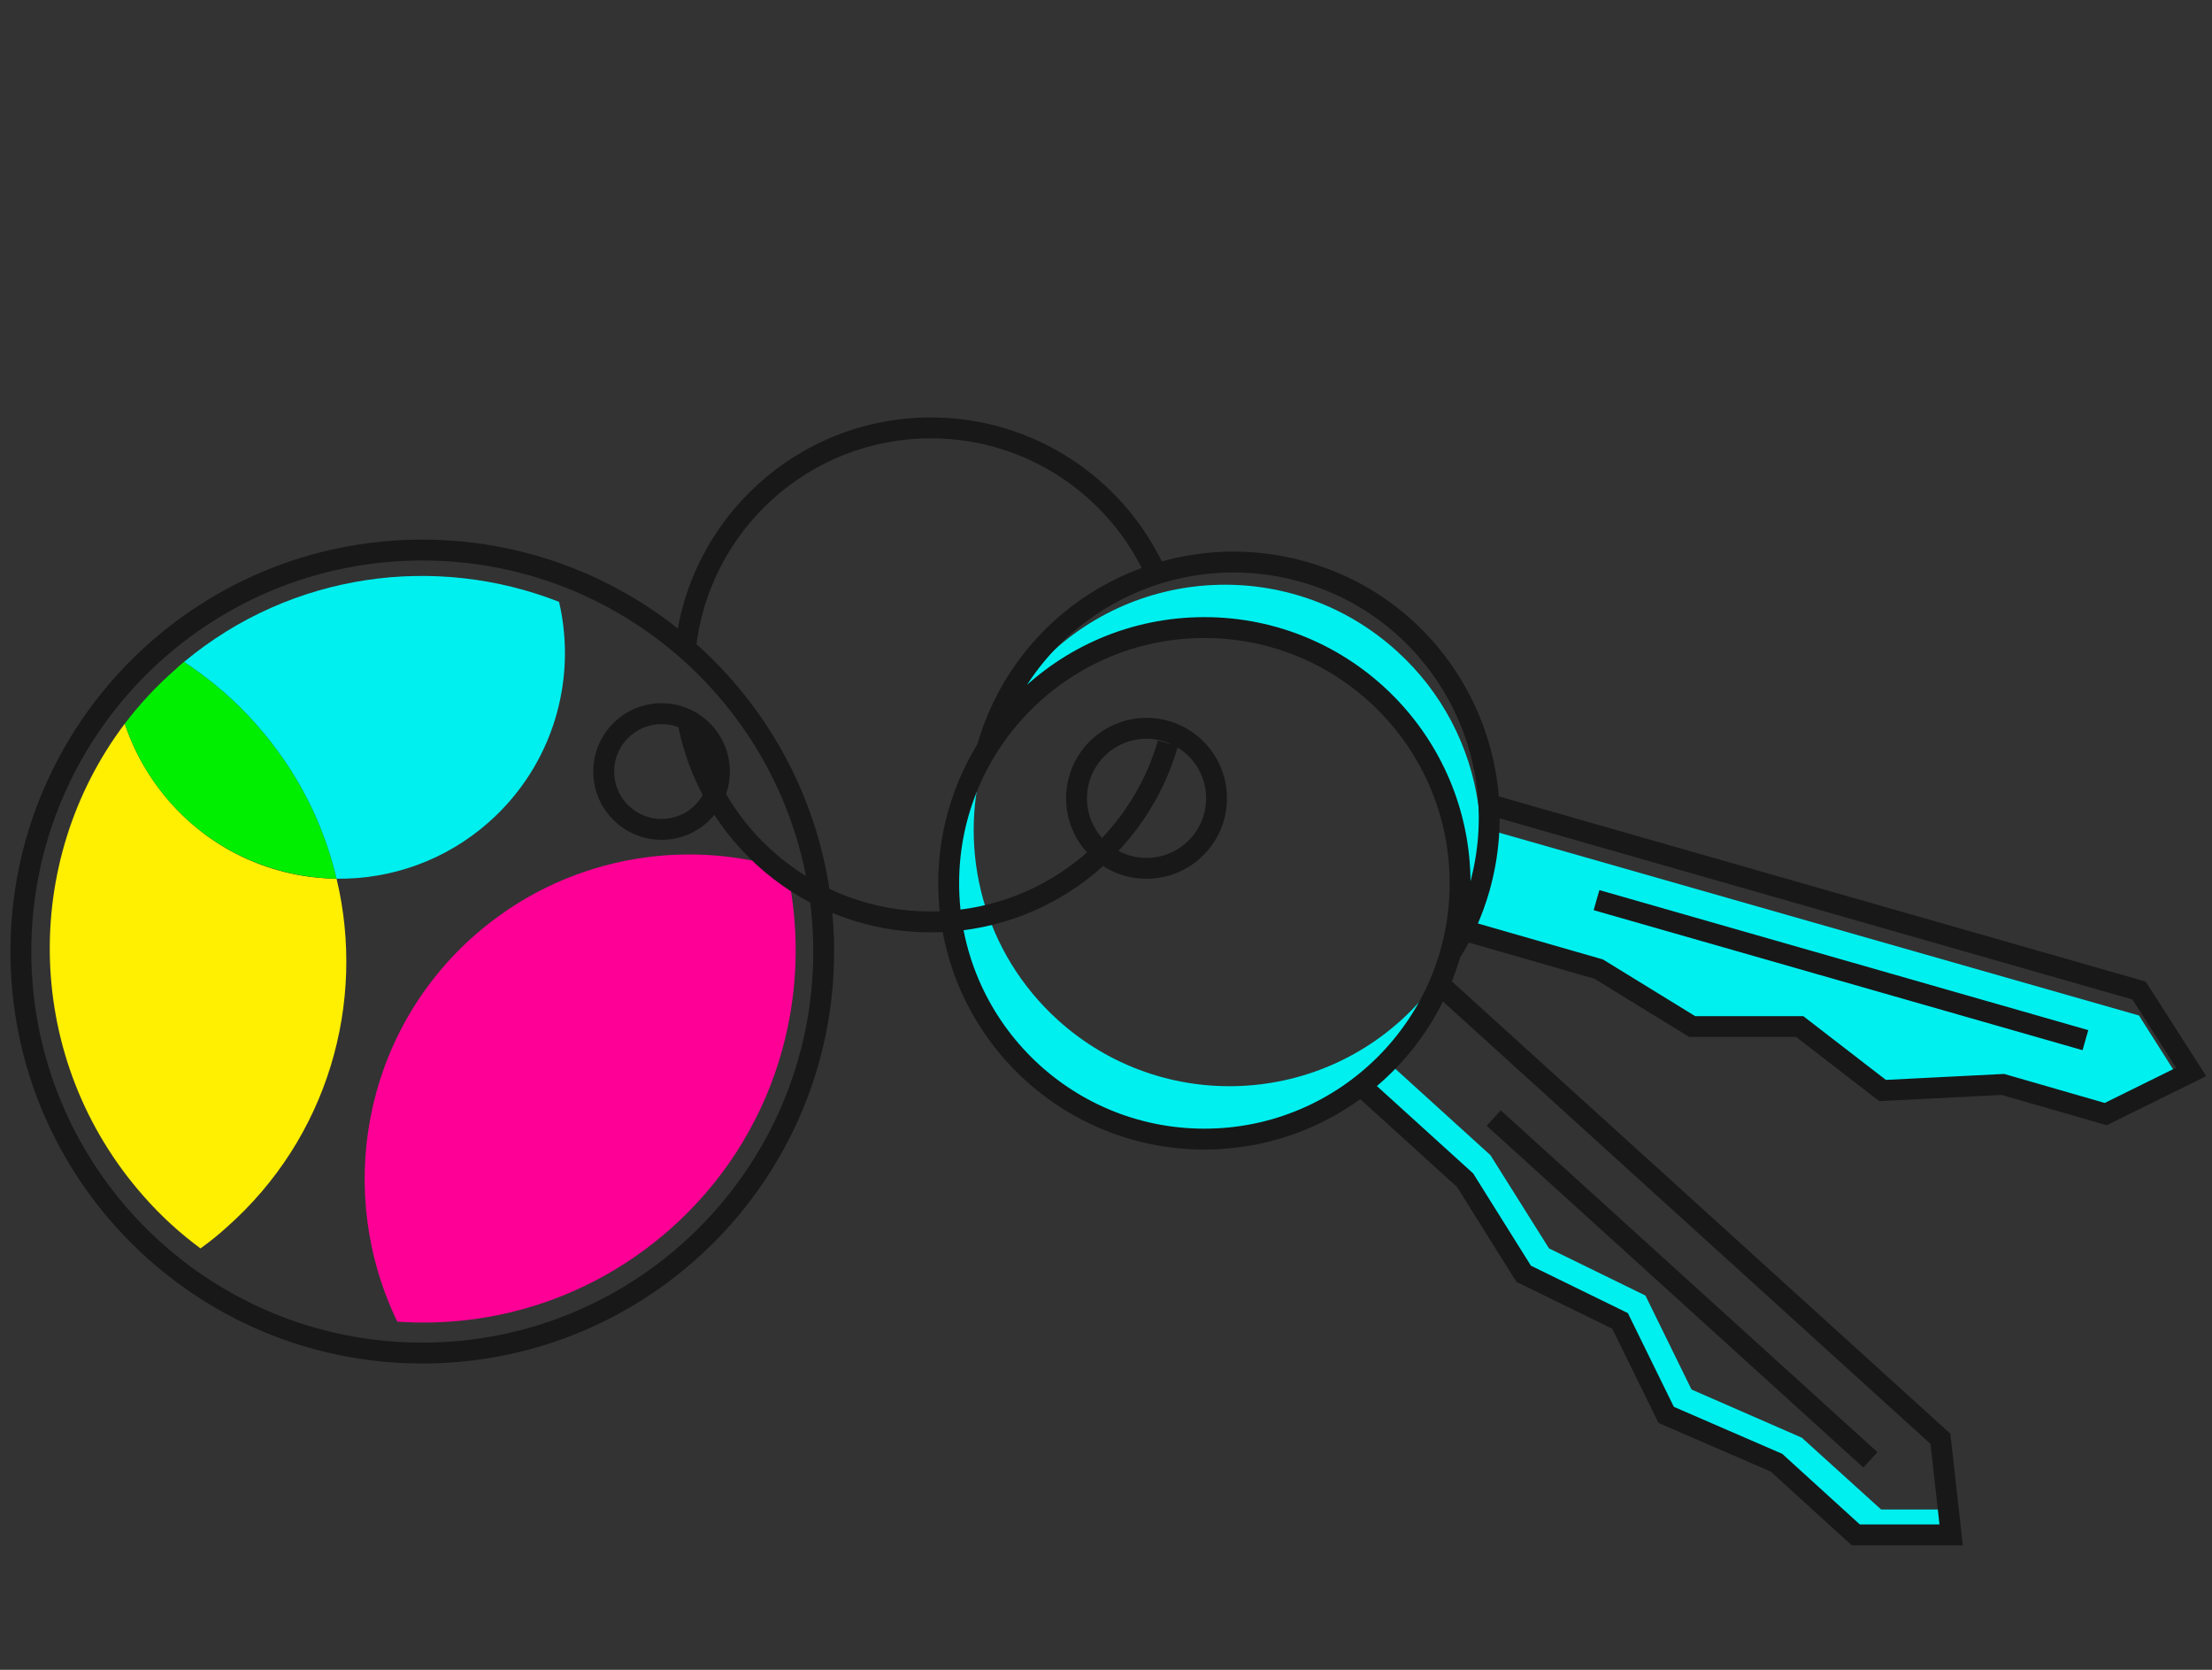
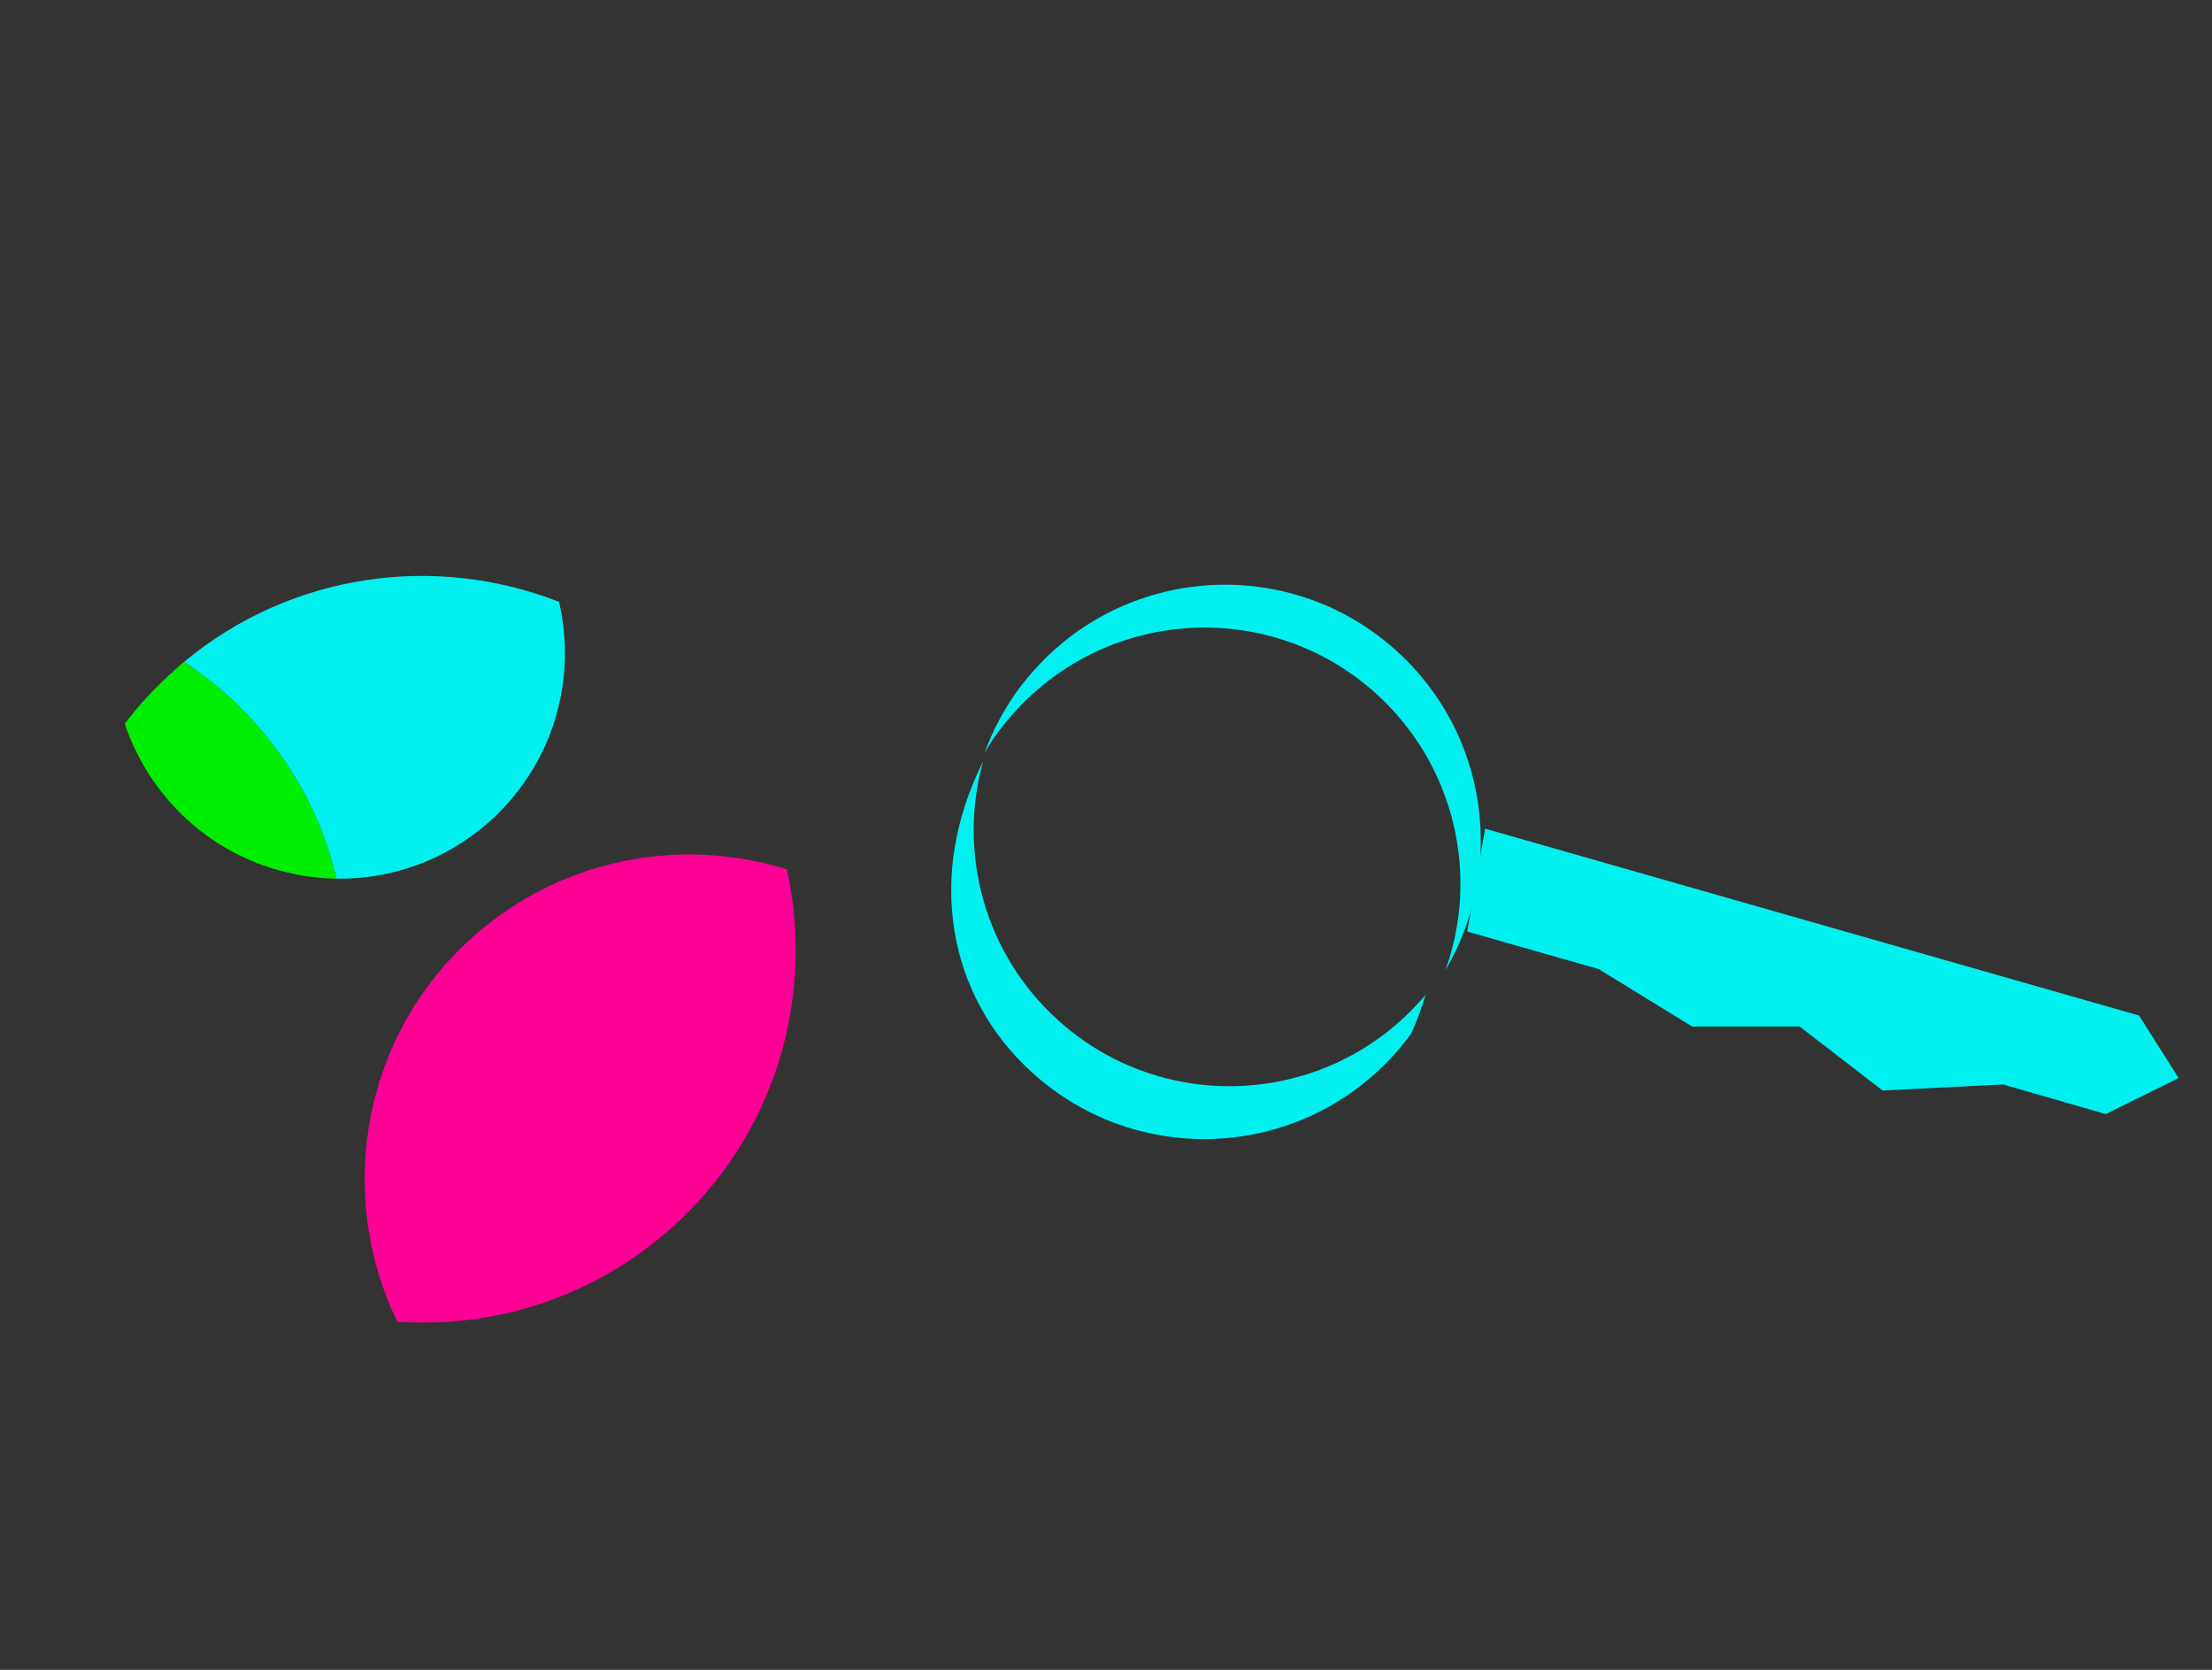
<svg xmlns="http://www.w3.org/2000/svg" width="212" height="160" viewBox="0 0 212 160" fill="none">
  <rect x="0" y="0" width="212" height="160" fill="#333333" stroke="none" />
  <path d="M45.469 89.638C34.721 99.119 32.12 114.316 38.076 126.638C47.283 127.288 56.73 124.379 64.191 117.807C74.288 108.908 78.122 95.594 75.418 83.306C65.389 80.157 53.957 82.177 45.469 89.638Z" fill="#FF0096" />
-   <path d="M32.257 84.196C26.336 84.128 20.483 81.629 16.273 76.837C14.288 74.578 12.85 72.011 11.96 69.341C1.932 82.622 2.274 101.584 13.74 114.59C15.417 116.507 17.265 118.184 19.216 119.621C20.072 119.005 20.894 118.355 21.681 117.636C31.436 109.045 35.098 96.073 32.257 84.196Z" fill="#FFEF00" />
  <path d="M24.624 69.478C22.536 67.082 20.175 65.097 17.642 63.42C17.368 63.625 17.094 63.865 16.855 64.105C15.006 65.713 13.363 67.493 11.96 69.341C12.85 72.011 14.287 74.578 16.273 76.837C20.483 81.629 26.37 84.093 32.257 84.196C31.025 78.925 28.492 73.859 24.624 69.478Z" fill="#00EF00" />
  <path d="M32.257 84.196C37.426 84.264 42.662 82.484 46.838 78.788C52.999 73.346 55.327 65.165 53.581 57.669C41.807 53.049 27.979 54.828 17.642 63.42C20.175 65.097 22.537 67.082 24.625 69.478C28.492 73.859 31.025 78.925 32.257 84.196Z" fill="#00F0F0" />
  <path d="M97.289 68.177C106.394 58.148 121.899 57.395 131.928 66.5C139.492 73.379 141.785 83.921 138.533 92.957C144.318 83.168 142.641 70.333 133.879 62.392C123.85 53.288 108.345 54.041 99.24 64.069C97.016 66.499 95.407 69.272 94.346 72.181C95.133 70.778 96.126 69.443 97.289 68.177Z" fill="#00F0F0" />
-   <path d="M136.001 96.037C126.896 106.066 111.391 106.819 101.362 97.715C94.277 91.28 91.813 81.628 94.209 73.002C93.832 73.447 93.49 73.892 93.148 74.337C88.767 83.818 90.786 95.421 98.932 102.78C108.961 111.885 124.466 111.132 133.57 101.103C134.187 100.453 134.734 99.734 135.248 99.049C135.795 97.817 136.274 96.585 136.617 95.319C136.446 95.558 136.24 95.798 136.001 96.037Z" fill="#00F0F0" />
+   <path d="M136.001 96.037C126.896 106.066 111.391 106.819 101.362 97.715C94.277 91.28 91.813 81.628 94.209 73.002C88.767 83.818 90.786 95.421 98.932 102.78C108.961 111.885 124.466 111.132 133.57 101.103C134.187 100.453 134.734 99.734 135.248 99.049C135.795 97.817 136.274 96.585 136.617 95.319C136.446 95.558 136.24 95.798 136.001 96.037Z" fill="#00F0F0" />
  <path d="M142.332 79.403L140.621 89.261L153.217 92.855L162.184 98.365H172.487L180.428 104.492L191.962 103.91L201.82 106.751L208.802 103.294L205.003 97.304L142.332 79.403Z" fill="#00F0F0" />
-   <path d="M180.291 144.641L172.692 137.761L162.116 133.14L157.701 124.139L148.459 119.621L142.846 110.687L132.851 101.617L138.088 94.429L137.677 94.053L130.455 104.047L140.416 113.083L146.029 122.051L155.27 126.569L159.686 135.571L170.262 140.157L177.86 147.071H186.999L186.725 144.641H180.291Z" fill="#00F0F0" />
-   <path d="M185.972 137.864L186.966 137.753L186.924 137.377L186.644 137.123L185.972 137.864ZM186.999 147.071V148.071H188.117L187.993 146.96L186.999 147.071ZM177.86 147.071L177.187 147.811L177.474 148.071H177.86V147.071ZM170.262 140.157L170.935 139.417L170.812 139.306L170.66 139.24L170.262 140.157ZM159.686 135.571L158.788 136.011L158.95 136.342L159.288 136.488L159.686 135.571ZM155.27 126.569L156.168 126.128L156.017 125.821L155.71 125.67L155.27 126.569ZM146.029 122.051L145.181 122.581L145.333 122.824L145.59 122.949L146.029 122.051ZM140.416 113.083L141.263 112.553L141.19 112.435L141.088 112.343L140.416 113.083ZM141.785 85.12L142.746 85.396L142.747 85.392L141.785 85.12ZM205.003 94.908L205.845 94.369L205.641 94.051L205.278 93.947L205.003 94.908ZM210 102.712L210.443 103.609L211.445 103.114L210.842 102.173L210 102.712ZM201.82 106.751L201.543 107.712L201.915 107.819L202.262 107.647L201.82 106.751ZM191.962 103.91L192.239 102.949L192.079 102.903L191.912 102.911L191.962 103.91ZM180.428 104.492L179.817 105.284L180.109 105.509L180.478 105.491L180.428 104.492ZM172.487 98.365L173.098 97.573L172.828 97.365H172.487V98.365ZM162.184 98.365L161.661 99.217L161.902 99.365H162.184V98.365ZM153.217 92.854L153.74 92.002L153.624 91.931L153.493 91.893L153.217 92.854ZM138.936 84.64C138.936 97.623 128.412 108.147 115.43 108.147V110.147C129.517 110.147 140.936 98.728 140.936 84.64H138.936ZM115.43 108.147C102.447 108.147 91.923 97.623 91.923 84.64H89.923C89.923 98.728 101.343 110.147 115.43 110.147V108.147ZM91.923 84.64C91.923 71.658 102.447 61.133 115.43 61.133V59.133C101.343 59.133 89.923 70.553 89.923 84.64H91.923ZM115.43 61.133C128.412 61.133 138.936 71.658 138.936 84.64H140.936C140.936 70.553 129.517 59.133 115.43 59.133V61.133ZM137.006 94.793L185.3 138.605L186.644 137.123L138.349 93.312L137.006 94.793ZM184.979 137.975L186.005 147.182L187.993 146.96L186.966 137.753L184.979 137.975ZM186.999 146.071H177.86V148.071H186.999V146.071ZM178.533 146.331L170.935 139.417L169.589 140.897L177.187 147.811L178.533 146.331ZM170.66 139.24L160.084 134.653L159.288 136.488L169.864 141.075L170.66 139.24ZM160.584 135.13L156.168 126.128L154.373 127.009L158.788 136.011L160.584 135.13ZM155.71 125.67L146.468 121.152L145.59 122.949L154.831 127.467L155.71 125.67ZM146.877 121.52L141.263 112.553L139.568 113.614L145.181 122.581L146.877 121.52ZM141.088 112.343L131.127 103.307L129.784 104.788L139.744 113.824L141.088 112.343ZM142.482 107.868L178.592 140.624L179.936 139.142L143.826 106.387L142.482 107.868ZM95.581 71.91C99.159 59.434 112.161 52.209 124.672 55.756L125.218 53.832C111.648 49.986 97.541 57.821 93.658 71.358L95.581 71.91ZM124.672 55.756C137.176 59.3 144.371 72.332 140.823 84.847L142.747 85.392C146.593 71.826 138.796 57.681 125.218 53.832L124.672 55.756ZM140.824 84.843C140.198 87.017 139.312 89.016 138.169 90.812L139.856 91.886C141.109 89.917 142.071 87.74 142.746 85.396L140.824 84.843ZM142.057 77.934L204.728 95.87L205.278 93.947L142.608 76.011L142.057 77.934ZM204.161 95.447L209.158 103.251L210.842 102.173L205.845 94.369L204.161 95.447ZM209.557 101.815L201.377 105.854L202.262 107.647L210.443 103.609L209.557 101.815ZM202.097 105.79L192.239 102.949L191.685 104.871L201.543 107.712L202.097 105.79ZM191.912 102.911L180.377 103.493L180.478 105.491L192.013 104.909L191.912 102.911ZM181.038 103.7L173.098 97.573L171.876 99.157L179.817 105.284L181.038 103.7ZM172.487 97.365H162.184V99.365H172.487V97.365ZM162.708 97.513L153.74 92.002L152.693 93.706L161.661 99.217L162.708 97.513ZM153.493 91.893L140.521 88.163L139.968 90.085L152.94 93.816L153.493 91.893ZM152.736 87.21L199.593 100.627L200.144 98.705L153.287 85.287L152.736 87.21ZM66.692 62.224C67.905 50.851 77.543 42 89.212 42V40C76.51 40 66.023 49.632 64.703 62.012L66.692 62.224ZM89.212 42C98.421 42 106.355 47.505 109.897 55.408L111.722 54.59C107.87 45.995 99.238 40 89.212 40V42ZM110.978 70.947C108.257 80.421 99.536 87.337 89.177 87.337V89.337C100.45 89.337 109.939 81.809 112.9 71.499L110.978 70.947ZM89.177 87.337C78.065 87.337 68.82 79.338 66.886 68.817L64.919 69.179C67.025 80.633 77.084 89.337 89.177 89.337V87.337ZM77.943 91.178C77.943 111.873 61.167 128.649 40.472 128.649V130.649C62.271 130.649 79.943 112.977 79.943 91.178H77.943ZM40.472 128.649C19.777 128.649 3 111.873 3 91.178H1C1 112.977 18.672 130.649 40.472 130.649V128.649ZM3 91.178C3 70.483 19.777 53.706 40.472 53.706V51.706C18.672 51.706 1 69.378 1 91.178H3ZM40.472 53.706C61.167 53.706 77.943 70.483 77.943 91.178H79.943C79.943 69.378 62.271 51.706 40.472 51.706V53.706ZM67.949 73.927C67.949 76.437 65.914 78.472 63.404 78.472V80.472C67.019 80.472 69.949 77.541 69.949 73.927H67.949ZM63.404 78.472C60.894 78.472 58.859 76.437 58.859 73.927H56.859C56.859 77.541 59.79 80.472 63.404 80.472V78.472ZM58.859 73.927C58.859 71.417 60.894 69.382 63.404 69.382V67.382C59.79 67.382 56.859 70.312 56.859 73.927H58.859ZM63.404 69.382C65.914 69.382 67.949 71.417 67.949 73.927H69.949C69.949 70.312 67.019 67.382 63.404 67.382V69.382ZM115.593 76.494C115.593 79.647 113.038 82.203 109.885 82.203V84.203C114.142 84.203 117.593 80.751 117.593 76.494H115.593ZM109.885 82.203C106.732 82.203 104.176 79.647 104.176 76.494H102.176C102.176 80.751 105.628 84.203 109.885 84.203V82.203ZM104.176 76.494C104.176 73.341 106.732 70.785 109.885 70.785V68.785C105.628 68.785 102.176 72.237 102.176 76.494H104.176ZM109.885 70.785C113.038 70.785 115.593 73.341 115.593 76.494H117.593C117.593 72.237 114.142 68.785 109.885 68.785V70.785Z" fill="#181818" />
</svg>